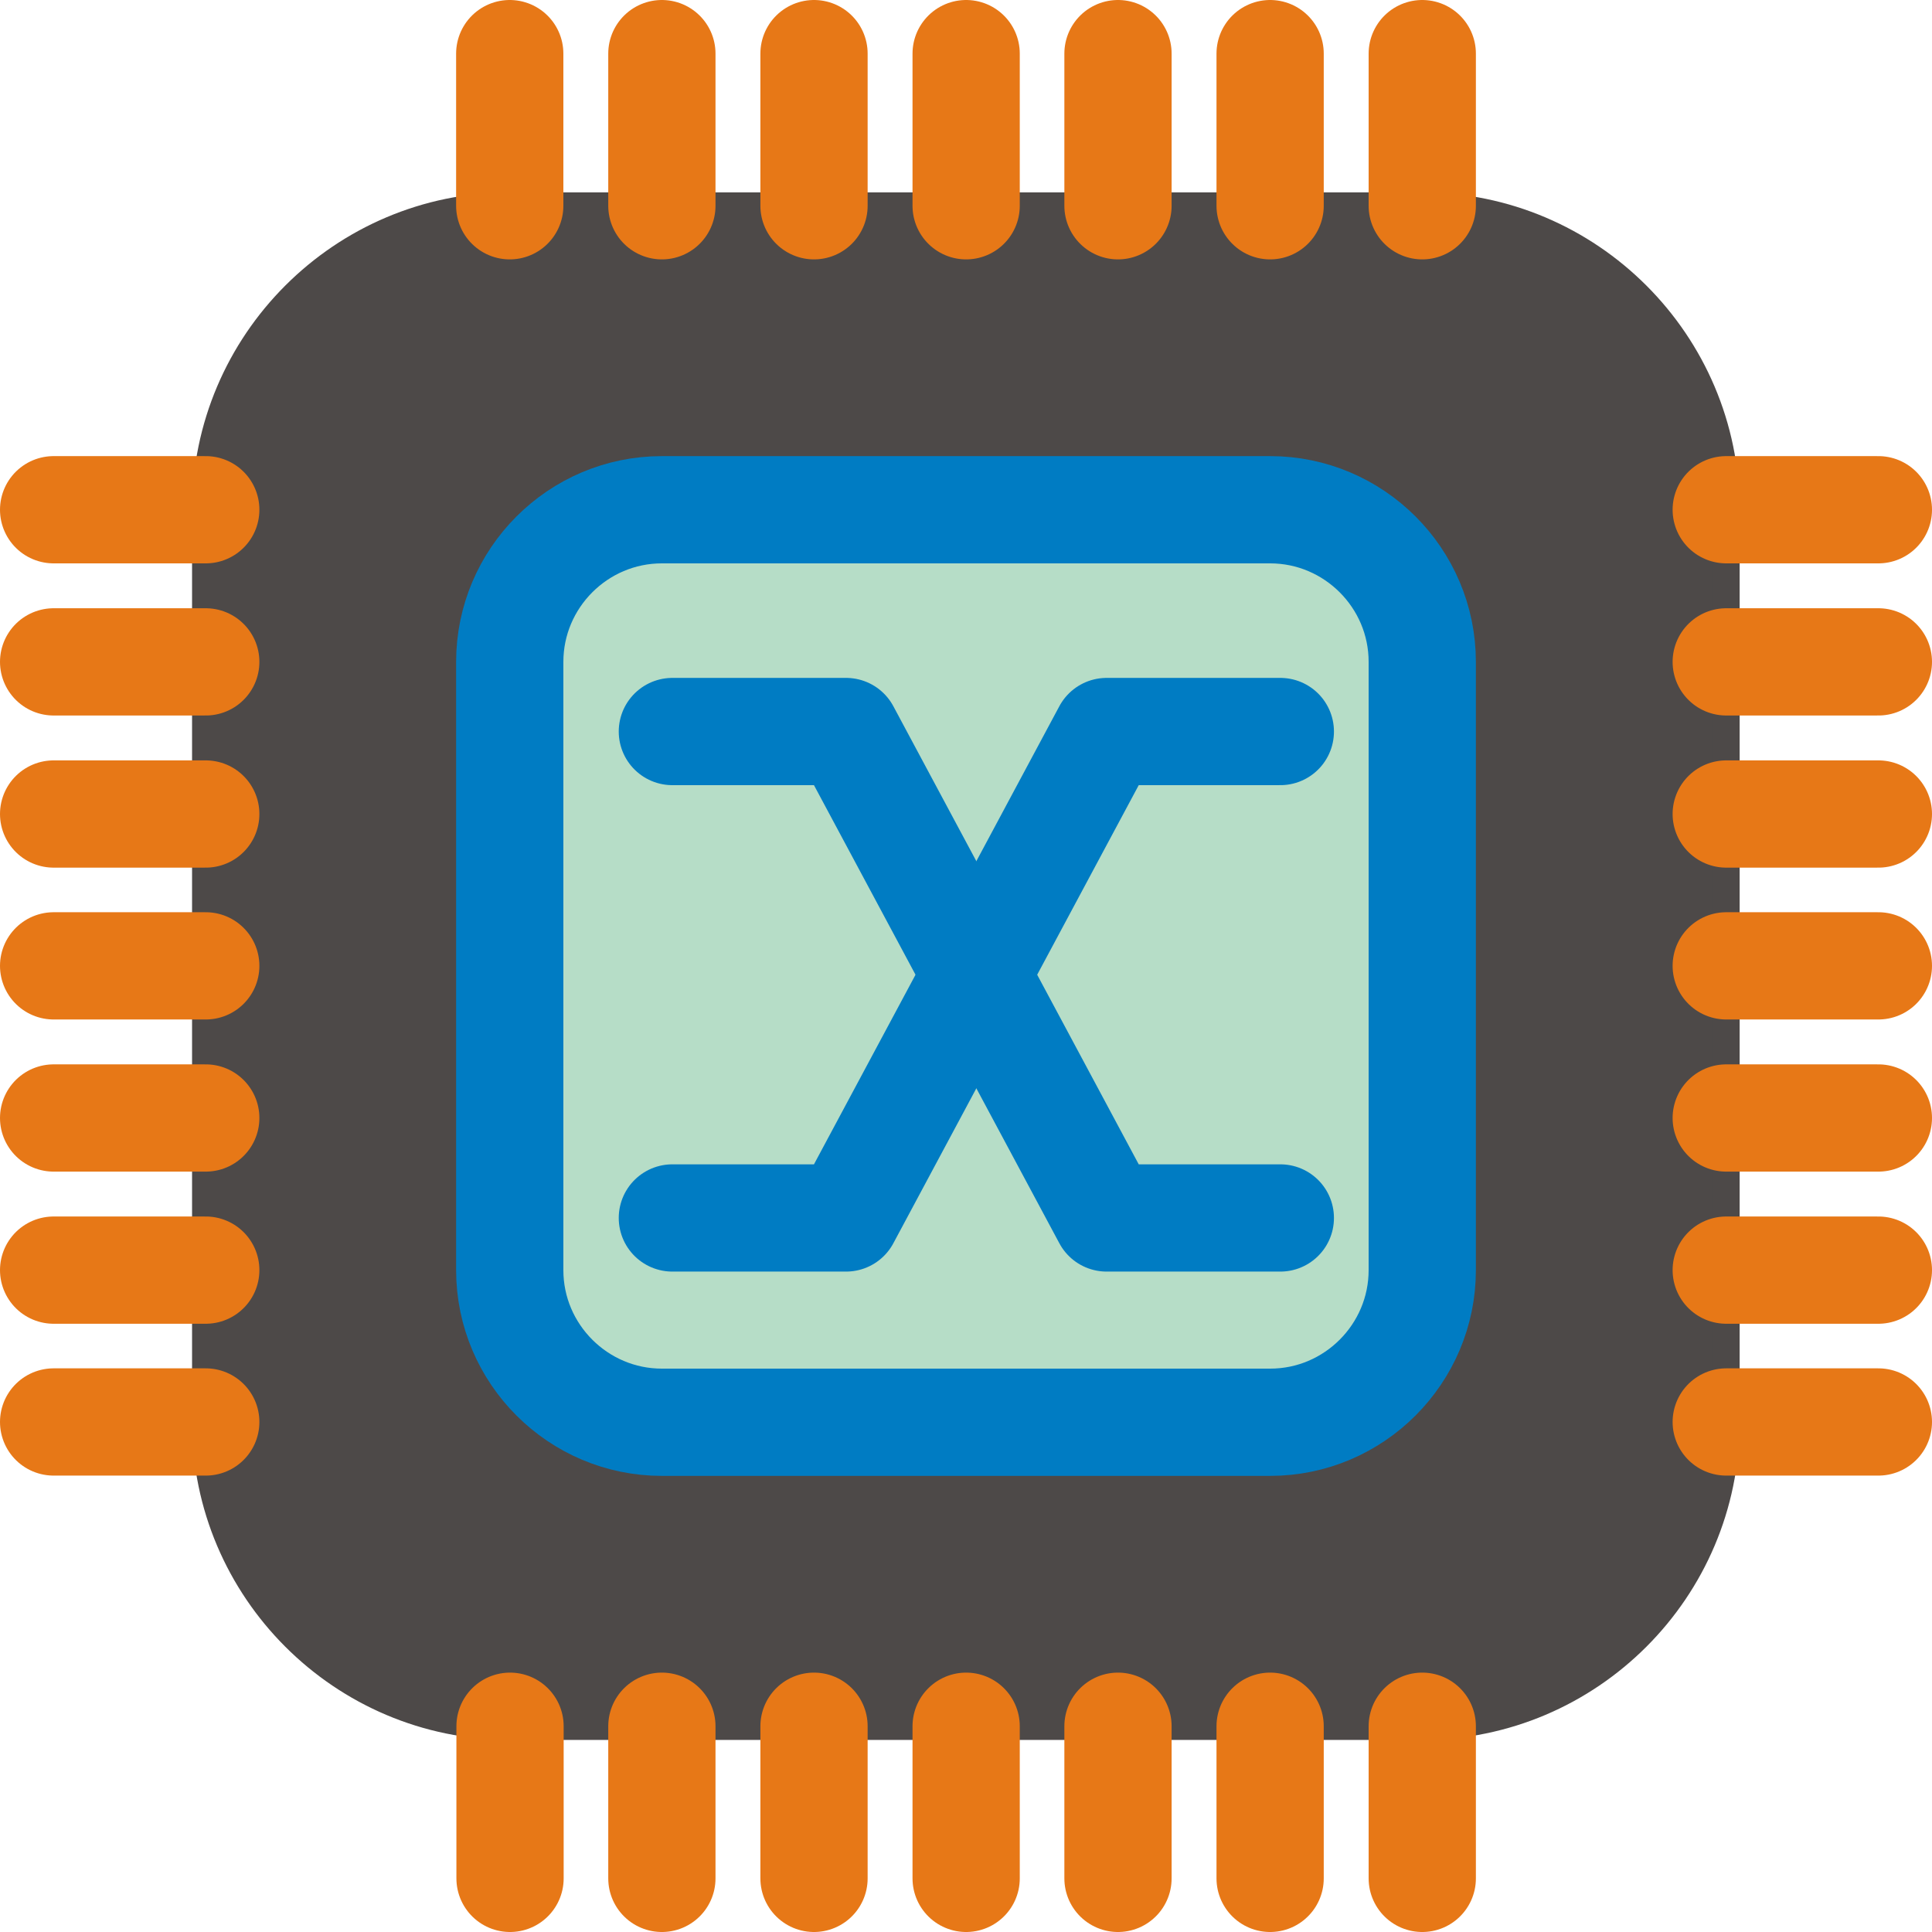
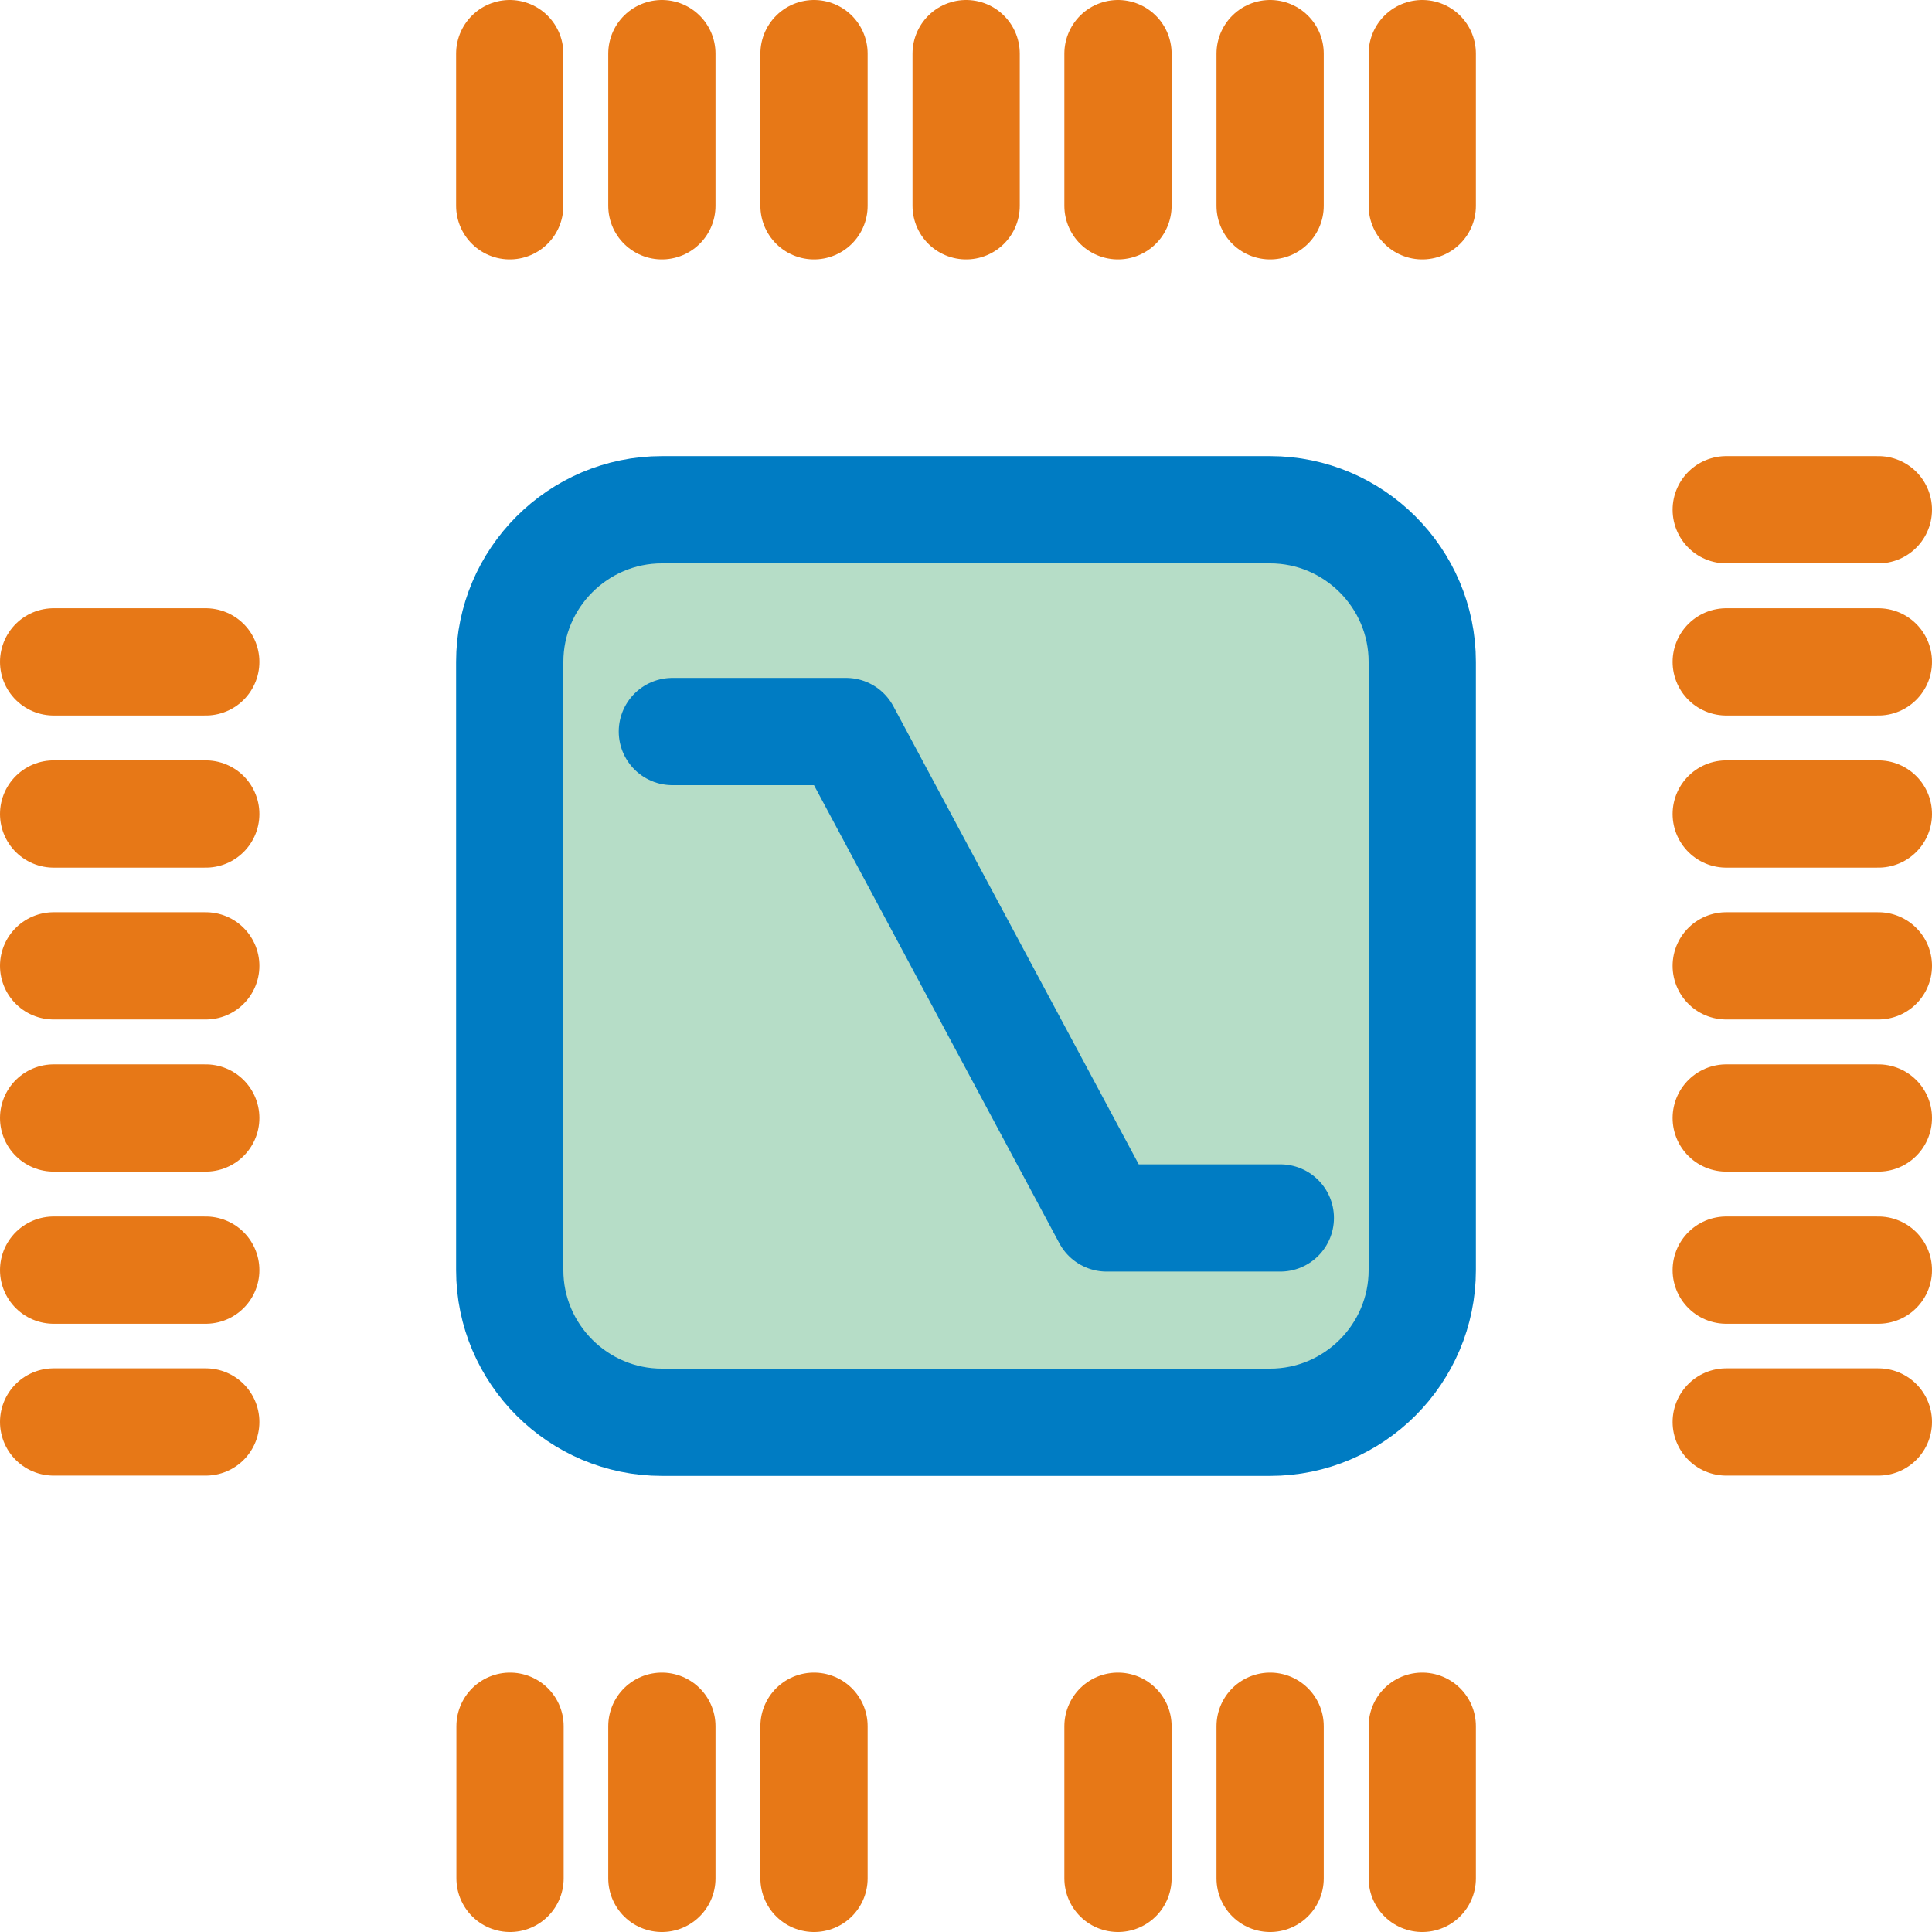
<svg xmlns="http://www.w3.org/2000/svg" style="fill-rule:evenodd;text-rendering:geometricPrecision;image-rendering:optimizeQuality;clip-rule:evenodd;shape-rendering:geometricPrecision" xml:space="preserve" viewBox="0 0 6.629 6.629">
  <defs>
    <style type="text/css">
    .str0 {stroke:#4D4948;stroke-width:0.092}
    .str1 {stroke:#007CC3;stroke-width:0.368}
    .str2 {stroke:#007CC3;stroke-width:0.368;stroke-linecap:round;stroke-linejoin:round}
    .str3 {stroke:#E77817;stroke-width:0.368;stroke-linecap:round}
    .fil2 {fill:none}
    .fil0 {fill:#4D4948}
    .fil1 {fill:#B6DDC7}
  </style>
  </defs>
  <g id="Diagram">
    <g id="_87074280">
-       <path id="_89755184" d="m1.749 0.706h3.13c0.575 0 1.044 0.469 1.044 1.044v3.13c0 0.575-0.469 1.044-1.044 1.044h-3.13c-0.575 0-1.044-0.469-1.044-1.044v-3.13c0-0.575 0.469-1.044 1.044-1.044z" class="fil0 str0" />
      <path id="_88123840" d="m2.271 1.749h2.087c0.287 0 0.522 0.234 0.522 0.522v2.087c0 0.287-0.234 0.522-0.522 0.522h-2.087c-0.287 0-0.522-0.234-0.522-0.522v-2.087c0-0.287 0.234-0.522 0.522-0.522z" class="fil1 str1" />
      <polyline id="_46245976" points="2.307 2.51 2.903 2.51 3.797 4.179 4.393 4.179" class="fil2 str2" />
-       <polyline id="_87111472" points="4.393 2.51 3.797 2.51 2.903 4.179 2.307 4.179" class="fil2 str2" />
      <line id="_89396080" y2="4.358" class="fil2 str3" x2=".184" y1="4.358" x1=".706" />
      <line id="_90010656" y2="3.836" class="fil2 str3" x2=".184" y1="3.836" x1=".706" />
      <line id="_87715640" y2="2.793" class="fil2 str3" x2=".184" y1="2.793" x1=".706" />
      <line id="_89402584" y2="3.314" class="fil2 str3" x2=".184" y1="3.314" x1=".706" />
      <line id="_48814616" y2="2.271" class="fil2 str3" x2=".184" y1="2.271" x1=".706" />
-       <line id="_89385864" y2="1.749" class="fil2 str3" x2=".184" y1="1.749" x1=".706" />
      <line id="_88941016" y2="4.879" class="fil2 str3" x2=".184" y1="4.879" x1=".706" />
      <line id="_88122360" y2="4.358" class="fil2 str3" x2="5.923" y1="4.358" x1="6.445" />
      <line id="_87113736" y2="3.836" class="fil2 str3" x2="5.923" y1="3.836" x1="6.445" />
      <line id="_88703024" y2="2.793" class="fil2 str3" x2="5.923" y1="2.793" x1="6.445" />
      <line id="_88626376" y2="3.314" class="fil2 str3" x2="5.923" y1="3.314" x1="6.445" />
      <line id="_87463728" y2="2.271" class="fil2 str3" x2="5.923" y1="2.271" x1="6.445" />
      <line id="_89713104" y2="1.749" class="fil2 str3" x2="5.923" y1="1.749" x1="6.445" />
      <line id="_88873448" y2="4.879" class="fil2 str3" x2="5.923" y1="4.879" x1="6.445" />
      <line id="_89723464" y2="5.923" class="fil2 str3" x2="2.271" y1="6.445" x1="2.271" />
      <line id="_88539056" y2="5.923" class="fil2 str3" x2="2.793" y1="6.445" x1="2.793" />
      <line id="_90007944" y2="5.923" class="fil2 str3" x2="3.836" y1="6.445" x1="3.836" />
-       <line id="_90547464" y2="5.923" class="fil2 str3" x2="3.315" y1="6.445" x1="3.315" />
      <line id="_90548848" y2="5.923" class="fil2 str3" x2="4.358" y1="6.445" x1="4.358" />
      <line id="_89795808" y2="5.923" class="fil2 str3" x2="4.88" y1="6.445" x1="4.88" />
      <line id="_48248696" y2="5.923" class="fil2 str3" x2="1.75" y1="6.445" x1="1.75" />
      <line id="_89366448" y2=".184" class="fil2 str3" x2="2.271" y1=".706" x1="2.271" />
      <line id="_89737832" y2=".184" class="fil2 str3" x2="2.793" y1=".706" x1="2.793" />
      <line id="_89023520" y2=".184" class="fil2 str3" x2="3.836" y1=".706" x1="3.836" />
      <line id="_89662904" y2=".184" class="fil2 str3" x2="3.315" y1=".706" x1="3.315" />
      <line id="_90099928" y2=".184" class="fil2 str3" x2="4.358" y1=".706" x1="4.358" />
      <line id="_48961728" y2=".184" class="fil2 str3" x2="4.88" y1=".706" x1="4.88" />
      <line id="_89737480" y2=".184" class="fil2 str3" x2="1.749" y1=".706" x1="1.749" />
    </g>
  </g>
</svg>